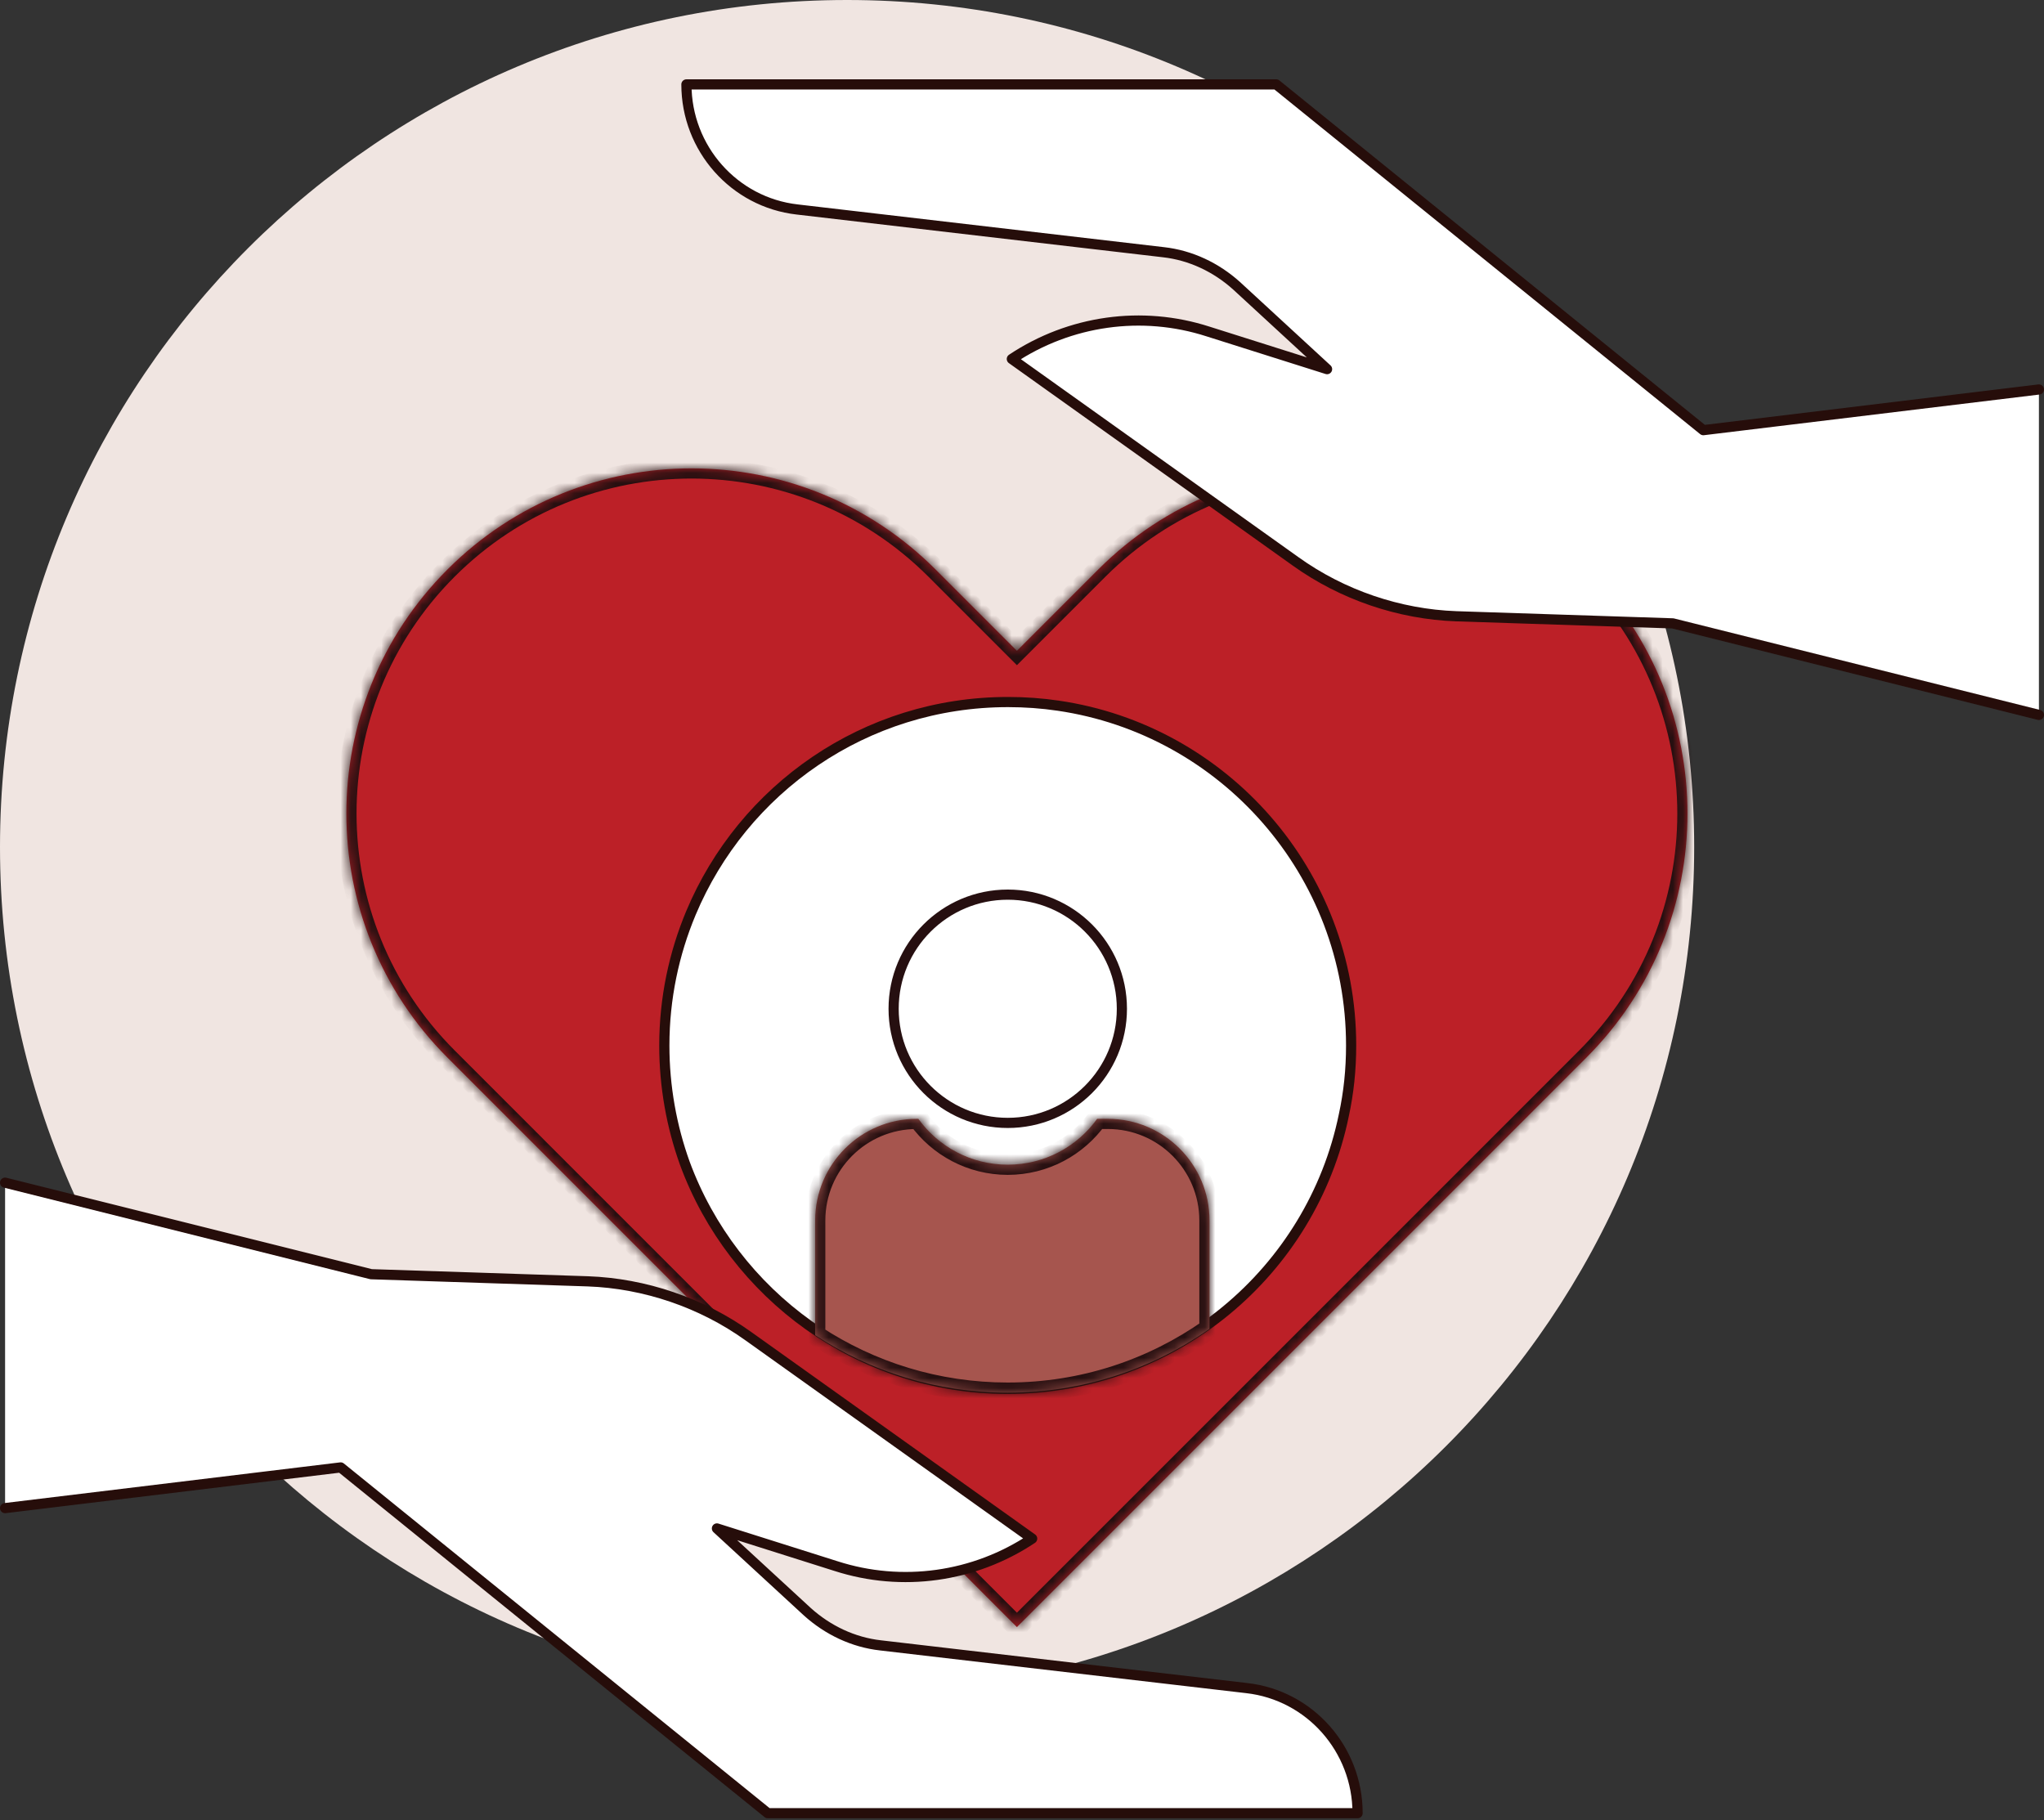
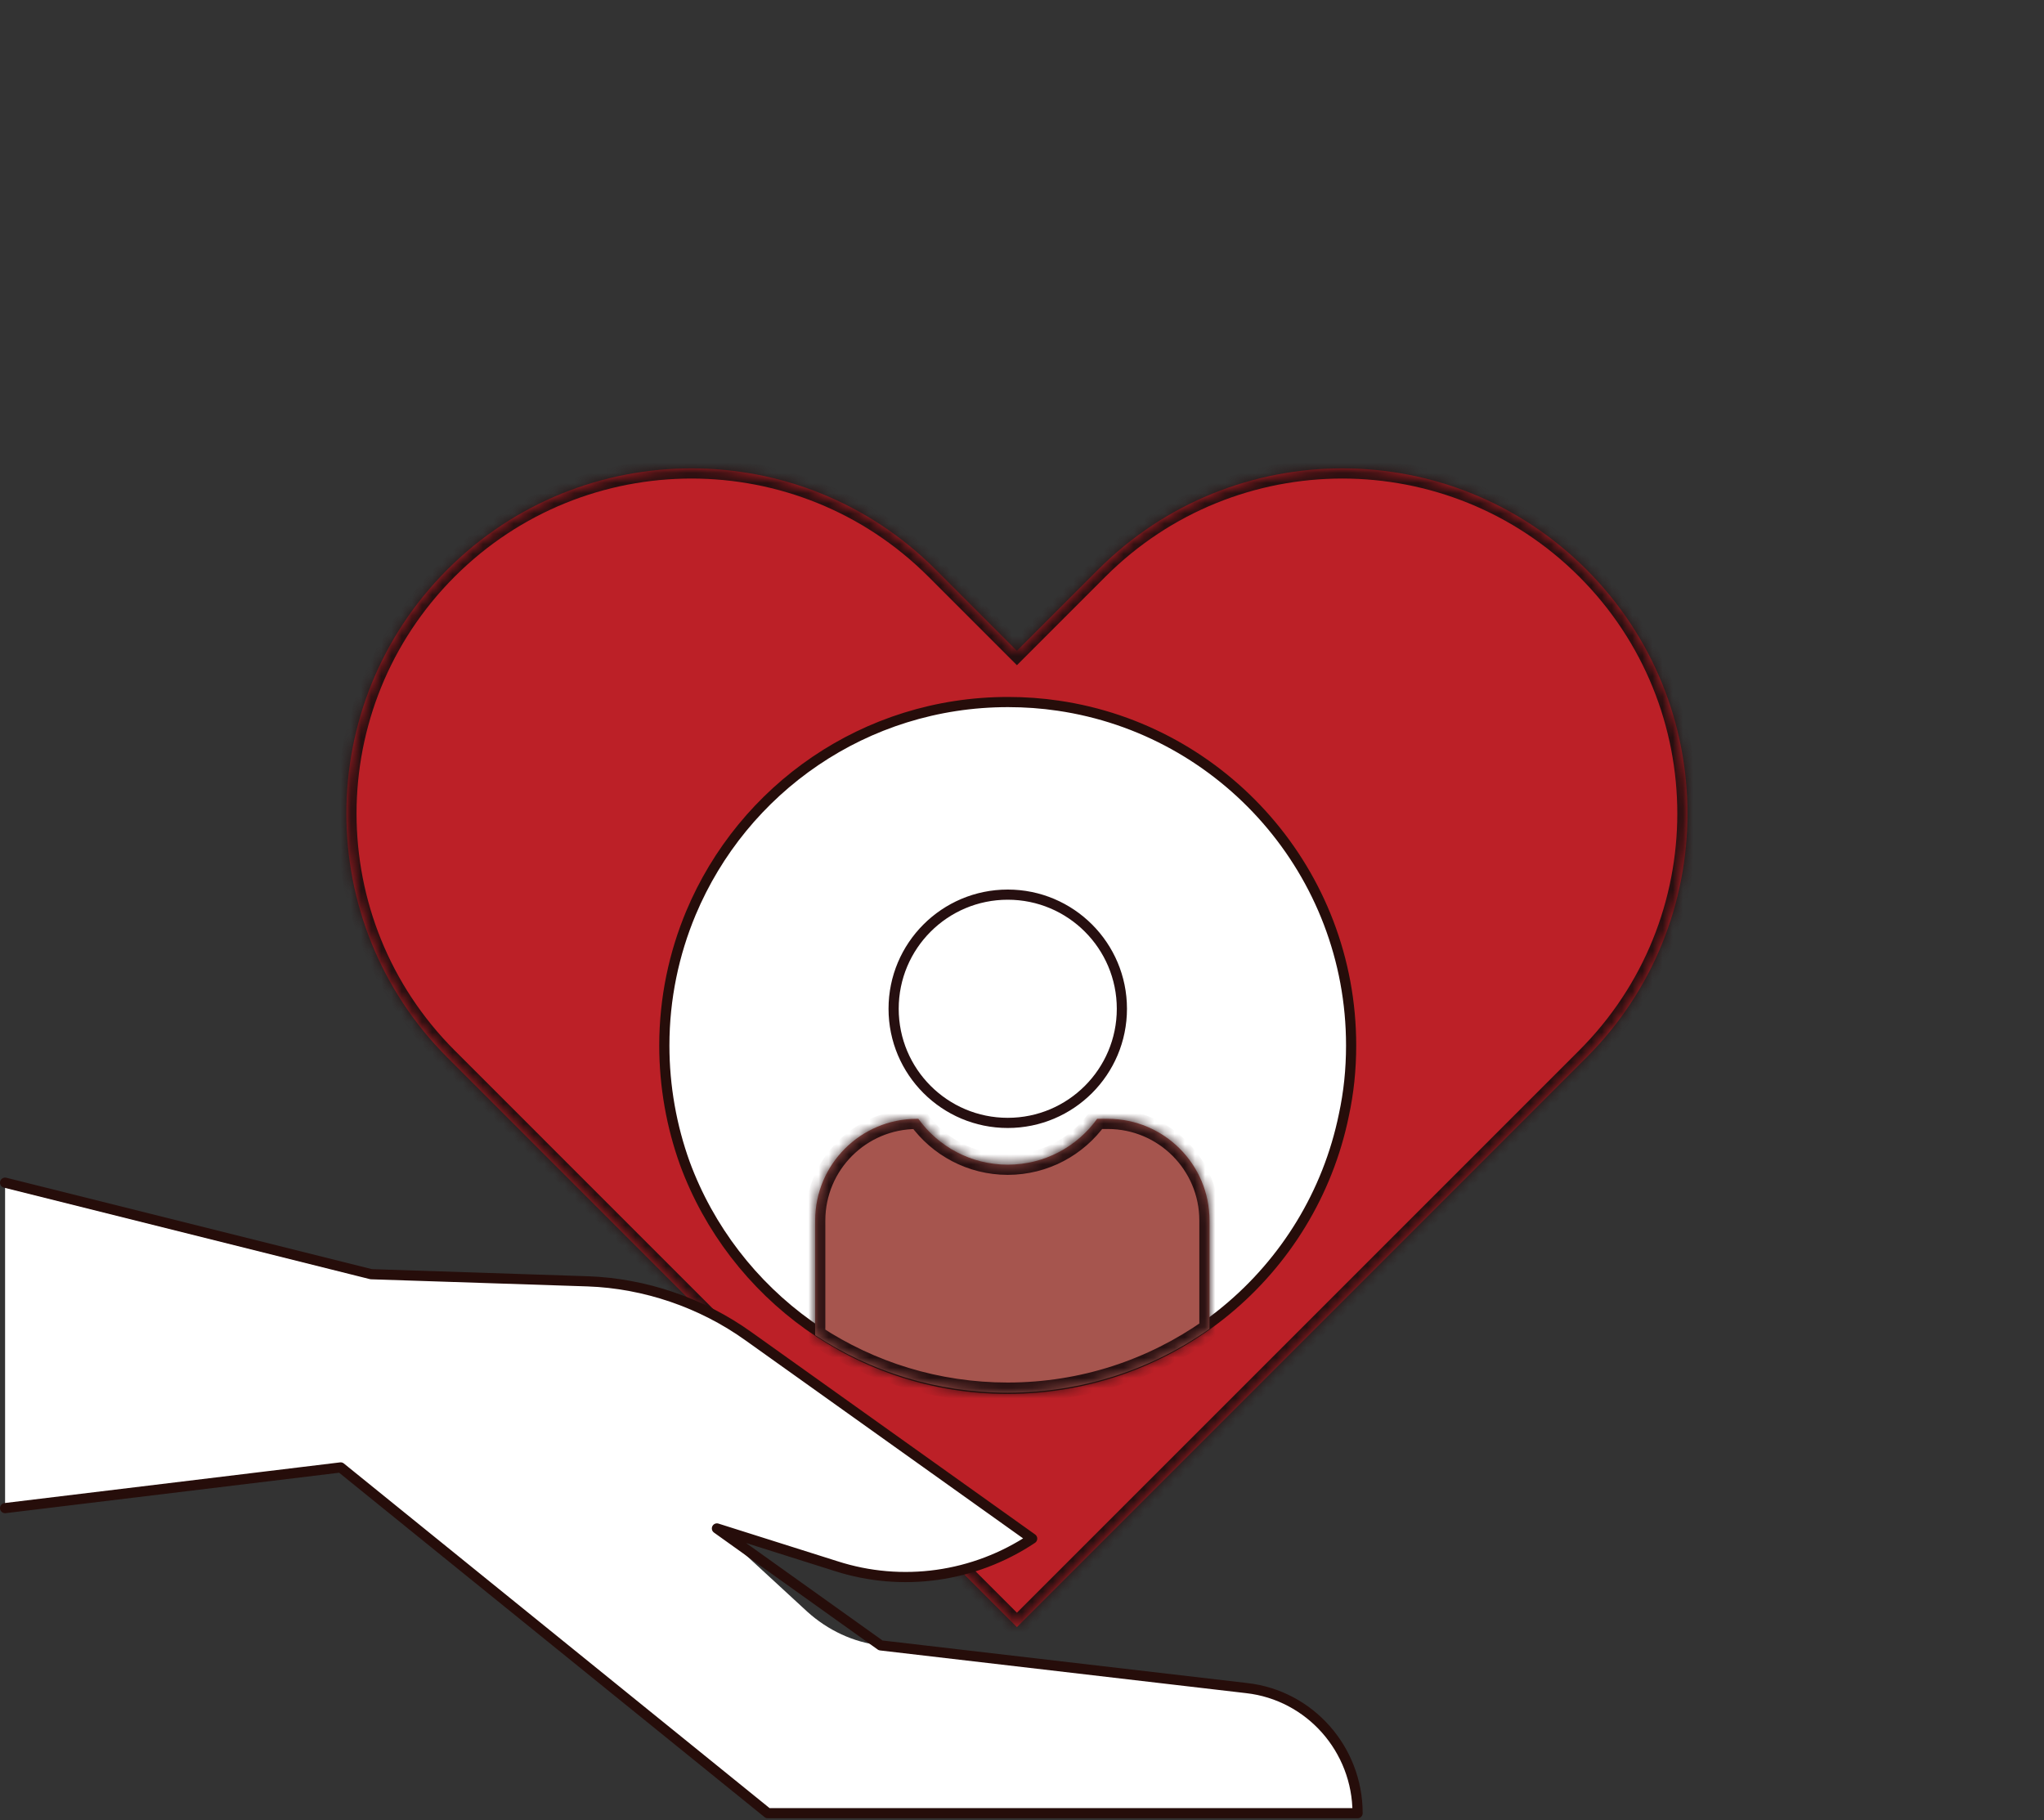
<svg xmlns="http://www.w3.org/2000/svg" width="201" height="179" viewBox="0 0 201 179" fill="none">
  <rect x="0" y="0" width="201" height="179" fill="#333333" stroke="none" />
  <g clip-path="url(#clip0_15_441)">
-     <path d="M83.3 166.6C129.305 166.6 166.6 129.305 166.6 83.3C166.6 37.295 129.305 0 83.3 0C37.295 0 0 37.295 0 83.3C0 129.305 37.295 166.6 83.3 166.6Z" fill="#F0E5E1" />
    <mask id="path-2-inside-1_15_441" fill="white">
      <path fill-rule="evenodd" clip-rule="evenodd" d="M155.999 103.999C169.254 90.744 169.254 69.254 155.999 55.999C142.745 42.745 121.254 42.745 107.999 55.999L100 63.998L92.001 55.999C78.746 42.744 57.256 42.744 44.001 55.999C30.746 69.254 30.746 90.744 44.001 103.999L52 111.998L52 111.999L99.999 159.999L100 159.998L100.001 159.999L148.001 111.999L148 111.998L155.999 103.999Z" />
    </mask>
    <path fill-rule="evenodd" clip-rule="evenodd" d="M155.999 103.999C169.254 90.744 169.254 69.254 155.999 55.999C142.745 42.745 121.254 42.745 107.999 55.999L100 63.998L92.001 55.999C78.746 42.744 57.256 42.744 44.001 55.999C30.746 69.254 30.746 90.744 44.001 103.999L52 111.998L52 111.999L99.999 159.999L100 159.998L100.001 159.999L148.001 111.999L148 111.998L155.999 103.999Z" fill="#BC2027" />
    <path d="M107.999 55.999L107.292 55.292L107.999 55.999ZM100 63.998L99.293 64.706L100 65.413L100.707 64.706L100 63.998ZM92.001 55.999L92.708 55.292L92.001 55.999ZM52 111.998L52.707 112.706L53.415 111.998L52.707 111.291L52 111.998ZM52 111.999L51.292 111.292L50.585 111.999L51.292 112.706L52 111.999ZM99.999 159.999L99.292 160.706L99.999 161.413L100.707 160.706L99.999 159.999ZM100 159.998L100.707 159.291L100 158.584L99.293 159.291L100 159.998ZM100.001 159.999L99.294 160.706L100.001 161.413L100.708 160.706L100.001 159.999ZM148.001 111.999L148.708 112.706L149.415 111.999L148.708 111.292L148.001 111.999ZM148 111.998L147.293 111.291L146.586 111.998L147.293 112.706L148 111.998ZM155.292 56.706C168.157 69.571 168.157 90.428 155.292 103.292L156.706 104.706C170.352 91.061 170.352 68.938 156.706 55.292L155.292 56.706ZM108.707 56.706C121.571 43.842 142.428 43.842 155.292 56.706L156.706 55.292C143.061 41.647 120.938 41.647 107.292 55.292L108.707 56.706ZM100.707 64.706L108.707 56.706L107.292 55.292L99.293 63.291L100.707 64.706ZM91.294 56.706L99.293 64.706L100.707 63.291L92.708 55.292L91.294 56.706ZM44.708 56.706C57.572 43.842 78.429 43.842 91.294 56.706L92.708 55.292C79.063 41.647 56.939 41.647 43.294 55.292L44.708 56.706ZM44.708 103.292C31.844 90.428 31.844 69.57 44.708 56.706L43.294 55.292C29.648 68.937 29.648 91.061 43.294 104.706L44.708 103.292ZM52.707 111.291L44.708 103.292L43.294 104.706L51.293 112.706L52.707 111.291ZM52.707 112.706L52.707 112.706L51.293 111.291L51.292 111.292L52.707 112.706ZM100.707 159.292L52.707 111.292L51.292 112.706L99.292 160.706L100.707 159.292ZM99.293 159.291L99.292 159.292L100.707 160.706L100.707 160.705L99.293 159.291ZM100.708 159.292L100.707 159.291L99.293 160.705L99.294 160.706L100.708 159.292ZM147.294 111.292L99.294 159.292L100.708 160.706L148.708 112.706L147.294 111.292ZM147.293 112.706L147.294 112.706L148.708 111.292L148.707 111.291L147.293 112.706ZM155.292 103.292L147.293 111.291L148.707 112.706L156.706 104.706L155.292 103.292Z" fill="#260F10" mask="url(#path-2-inside-1_15_441)" />
    <path d="M132.153 109.637L132.152 109.643C129.004 125.04 115.402 136.573 99.067 136.573C84.517 136.573 72.101 127.301 67.347 114.399C66.041 110.772 65.328 106.848 65.328 102.805C65.328 98.168 66.278 93.769 67.942 89.785C73.051 77.596 85.05 69.036 99.127 69.036C100.791 69.036 102.455 69.155 104.057 69.393L104.058 69.393C120.332 71.771 132.865 85.802 132.865 102.805C132.865 105.184 132.628 107.441 132.153 109.637Z" fill="white" stroke="#260D0A" stroke-miterlimit="10" stroke-linecap="round" stroke-linejoin="round" />
    <circle cx="99.099" cy="99.198" r="11.223" fill="white" stroke="#260F10" />
    <mask id="path-6-inside-2_15_441" fill="white">
      <path fill-rule="evenodd" clip-rule="evenodd" d="M90.307 110.02H90.16C84.637 110.02 80.16 114.497 80.16 120.02V131.297C85.595 134.871 92.101 136.951 99.092 136.951C106.479 136.951 113.325 134.629 118.938 130.675V120.02C118.938 114.497 114.461 110.02 108.938 110.02H107.889C105.925 112.75 102.719 114.529 99.098 114.529C95.477 114.529 92.272 112.75 90.307 110.02Z" />
    </mask>
    <path fill-rule="evenodd" clip-rule="evenodd" d="M90.307 110.02H90.16C84.637 110.02 80.16 114.497 80.16 120.02V131.297C85.595 134.871 92.101 136.951 99.092 136.951C106.479 136.951 113.325 134.629 118.938 130.675V120.02C118.938 114.497 114.461 110.02 108.938 110.02H107.889C105.925 112.75 102.719 114.529 99.098 114.529C95.477 114.529 92.272 112.75 90.307 110.02Z" fill="#A6554E" />
    <path d="M90.307 110.02L91.119 109.436L90.82 109.02H90.307V110.02ZM80.16 131.297H79.16V131.837L79.611 132.133L80.16 131.297ZM118.938 130.675L119.514 131.493L119.938 131.194V130.675H118.938ZM107.889 110.02V109.02H107.376L107.077 109.436L107.889 110.02ZM90.16 111.02H90.307V109.02H90.16V111.02ZM81.16 120.02C81.16 115.049 85.19 111.02 90.16 111.02V109.02C84.085 109.02 79.16 113.944 79.16 120.02H81.16ZM81.16 131.297V120.02H79.16V131.297H81.16ZM99.092 135.951C92.302 135.951 85.987 133.932 80.71 130.462L79.611 132.133C85.204 135.811 91.9 137.951 99.092 137.951V135.951ZM118.362 129.858C112.912 133.696 106.267 135.951 99.092 135.951V137.951C106.692 137.951 113.738 135.561 119.514 131.493L118.362 129.858ZM117.938 120.02V130.675H119.938V120.02H117.938ZM108.938 111.02C113.908 111.02 117.938 115.049 117.938 120.02H119.938C119.938 113.944 115.013 109.02 108.938 109.02V111.02ZM107.889 111.02H108.938V109.02H107.889V111.02ZM107.077 109.436C105.293 111.916 102.384 113.529 99.098 113.529V115.529C103.054 115.529 106.557 113.584 108.701 110.603L107.077 109.436ZM99.098 113.529C95.813 113.529 92.904 111.916 91.119 109.436L89.496 110.603C91.64 113.584 95.142 115.529 99.098 115.529V113.529Z" fill="#260F10" mask="url(#path-6-inside-2_15_441)" />
-     <path d="M200.5 38.3L167.5 42.3L125.5 8.3H67.5C67.5 14.6 72.2 19.9 78.4 20.6L114.4 24.8C117.1 25.1 119.6 26.3 121.6 28.1L130.5 36.3L118.8 32.6C112.3 30.5 105.2 31.5 99.5 35.3L127.4 55.2C132 58.5 137.6 60.4 143.2 60.6L164.5 61.3L200.5 70.3" fill="white" />
-     <path d="M200.5 38.3L167.5 42.3L125.5 8.3H67.5C67.5 14.6 72.2 19.9 78.4 20.6L114.4 24.8C117.1 25.1 119.6 26.3 121.6 28.1L130.5 36.3L118.8 32.6C112.3 30.5 105.2 31.5 99.5 35.3L127.4 55.2C132 58.5 137.6 60.4 143.2 60.6L164.5 61.3L200.5 70.3" stroke="#260D0A" stroke-miterlimit="10" stroke-linecap="round" stroke-linejoin="round" />
    <path d="M0.5 148.3L33.5 144.3L75.5 178.3H133.5C133.5 172 128.8 166.7 122.6 166L86.6 161.8C83.9 161.5 81.4 160.3 79.4 158.5L70.5 150.3L82.2 154C88.7 156.1 95.8 155.1 101.5 151.3L73.6 131.4C69 128.1 63.4 126.2 57.8 126L36.5 125.3L0.5 116.3" fill="white" />
-     <path d="M0.5 148.3L33.5 144.3L75.5 178.3H133.5C133.5 172 128.8 166.7 122.6 166L86.6 161.8C83.9 161.5 81.4 160.3 79.4 158.5L70.5 150.3L82.2 154C88.7 156.1 95.8 155.1 101.5 151.3L73.6 131.4C69 128.1 63.4 126.2 57.8 126L36.5 125.3L0.5 116.3" stroke="#260D0A" stroke-miterlimit="10" stroke-linecap="round" stroke-linejoin="round" />
+     <path d="M0.5 148.3L33.5 144.3L75.5 178.3H133.5C133.5 172 128.8 166.7 122.6 166L86.6 161.8L70.5 150.3L82.2 154C88.7 156.1 95.8 155.1 101.5 151.3L73.6 131.4C69 128.1 63.4 126.2 57.8 126L36.5 125.3L0.5 116.3" stroke="#260D0A" stroke-miterlimit="10" stroke-linecap="round" stroke-linejoin="round" />
  </g>
  <defs>
    <clipPath id="clip0_15_441">
      <rect width="201" height="178.8" fill="white" />
    </clipPath>
  </defs>
</svg>